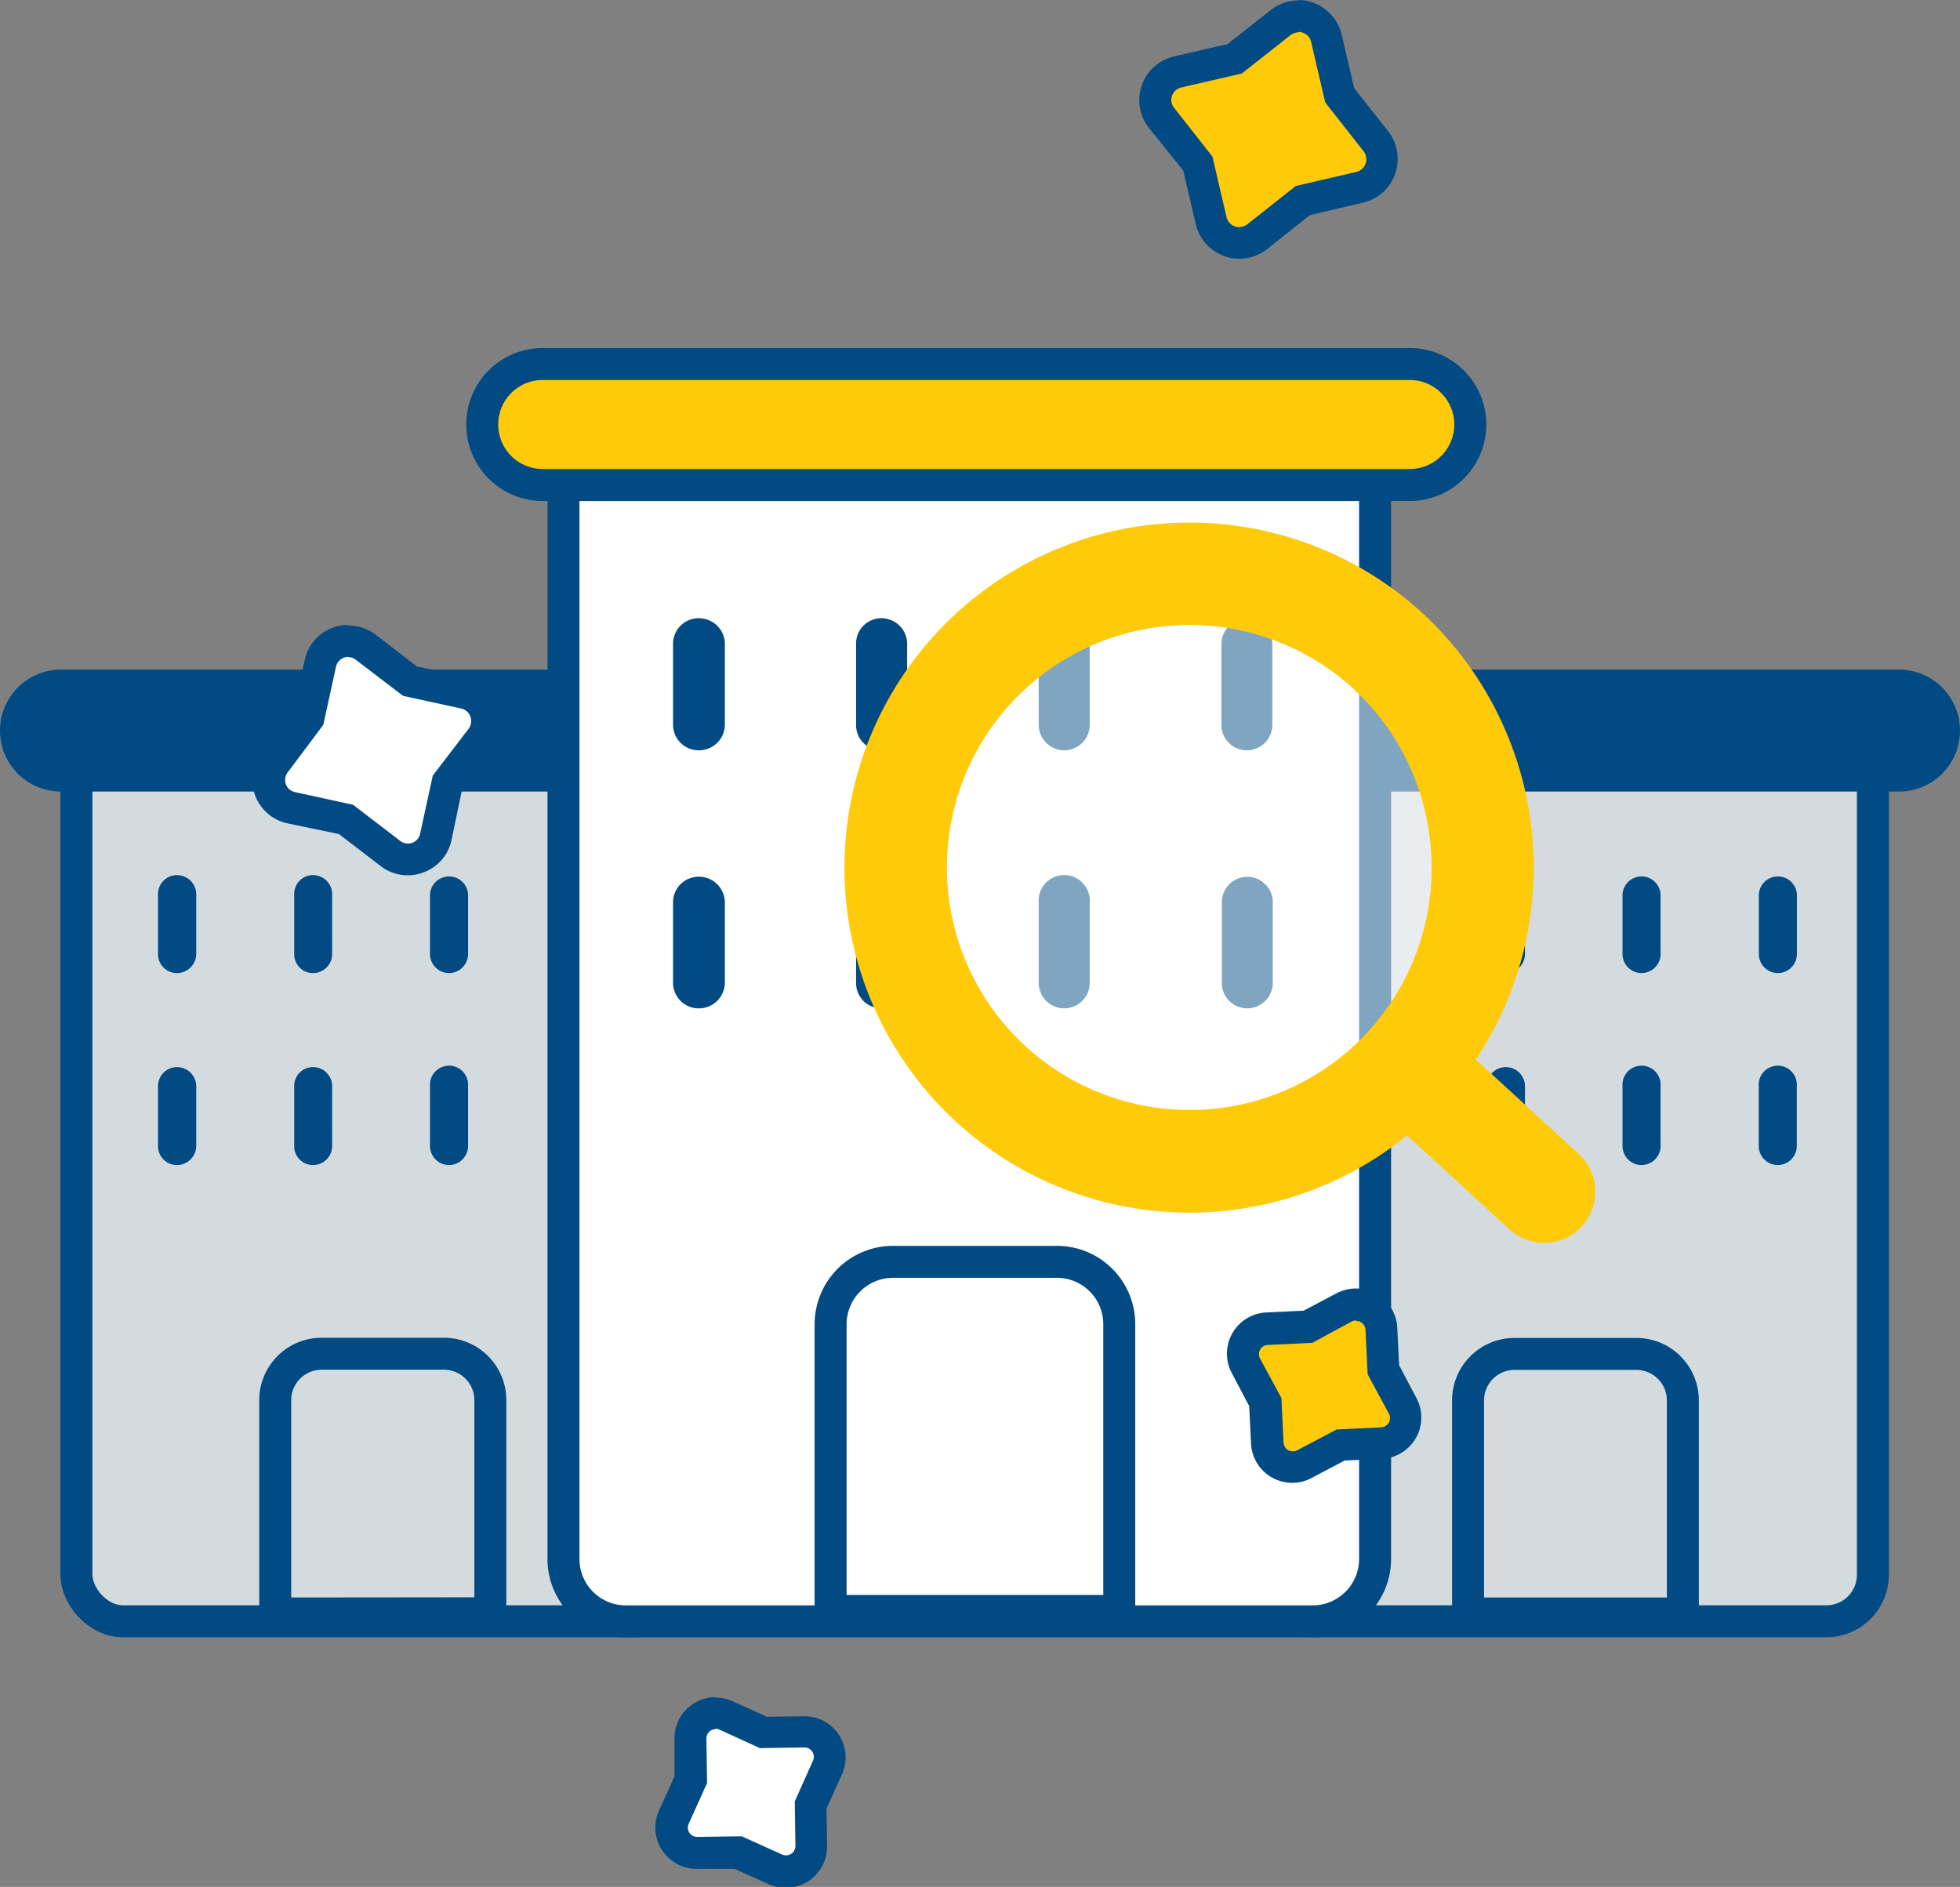
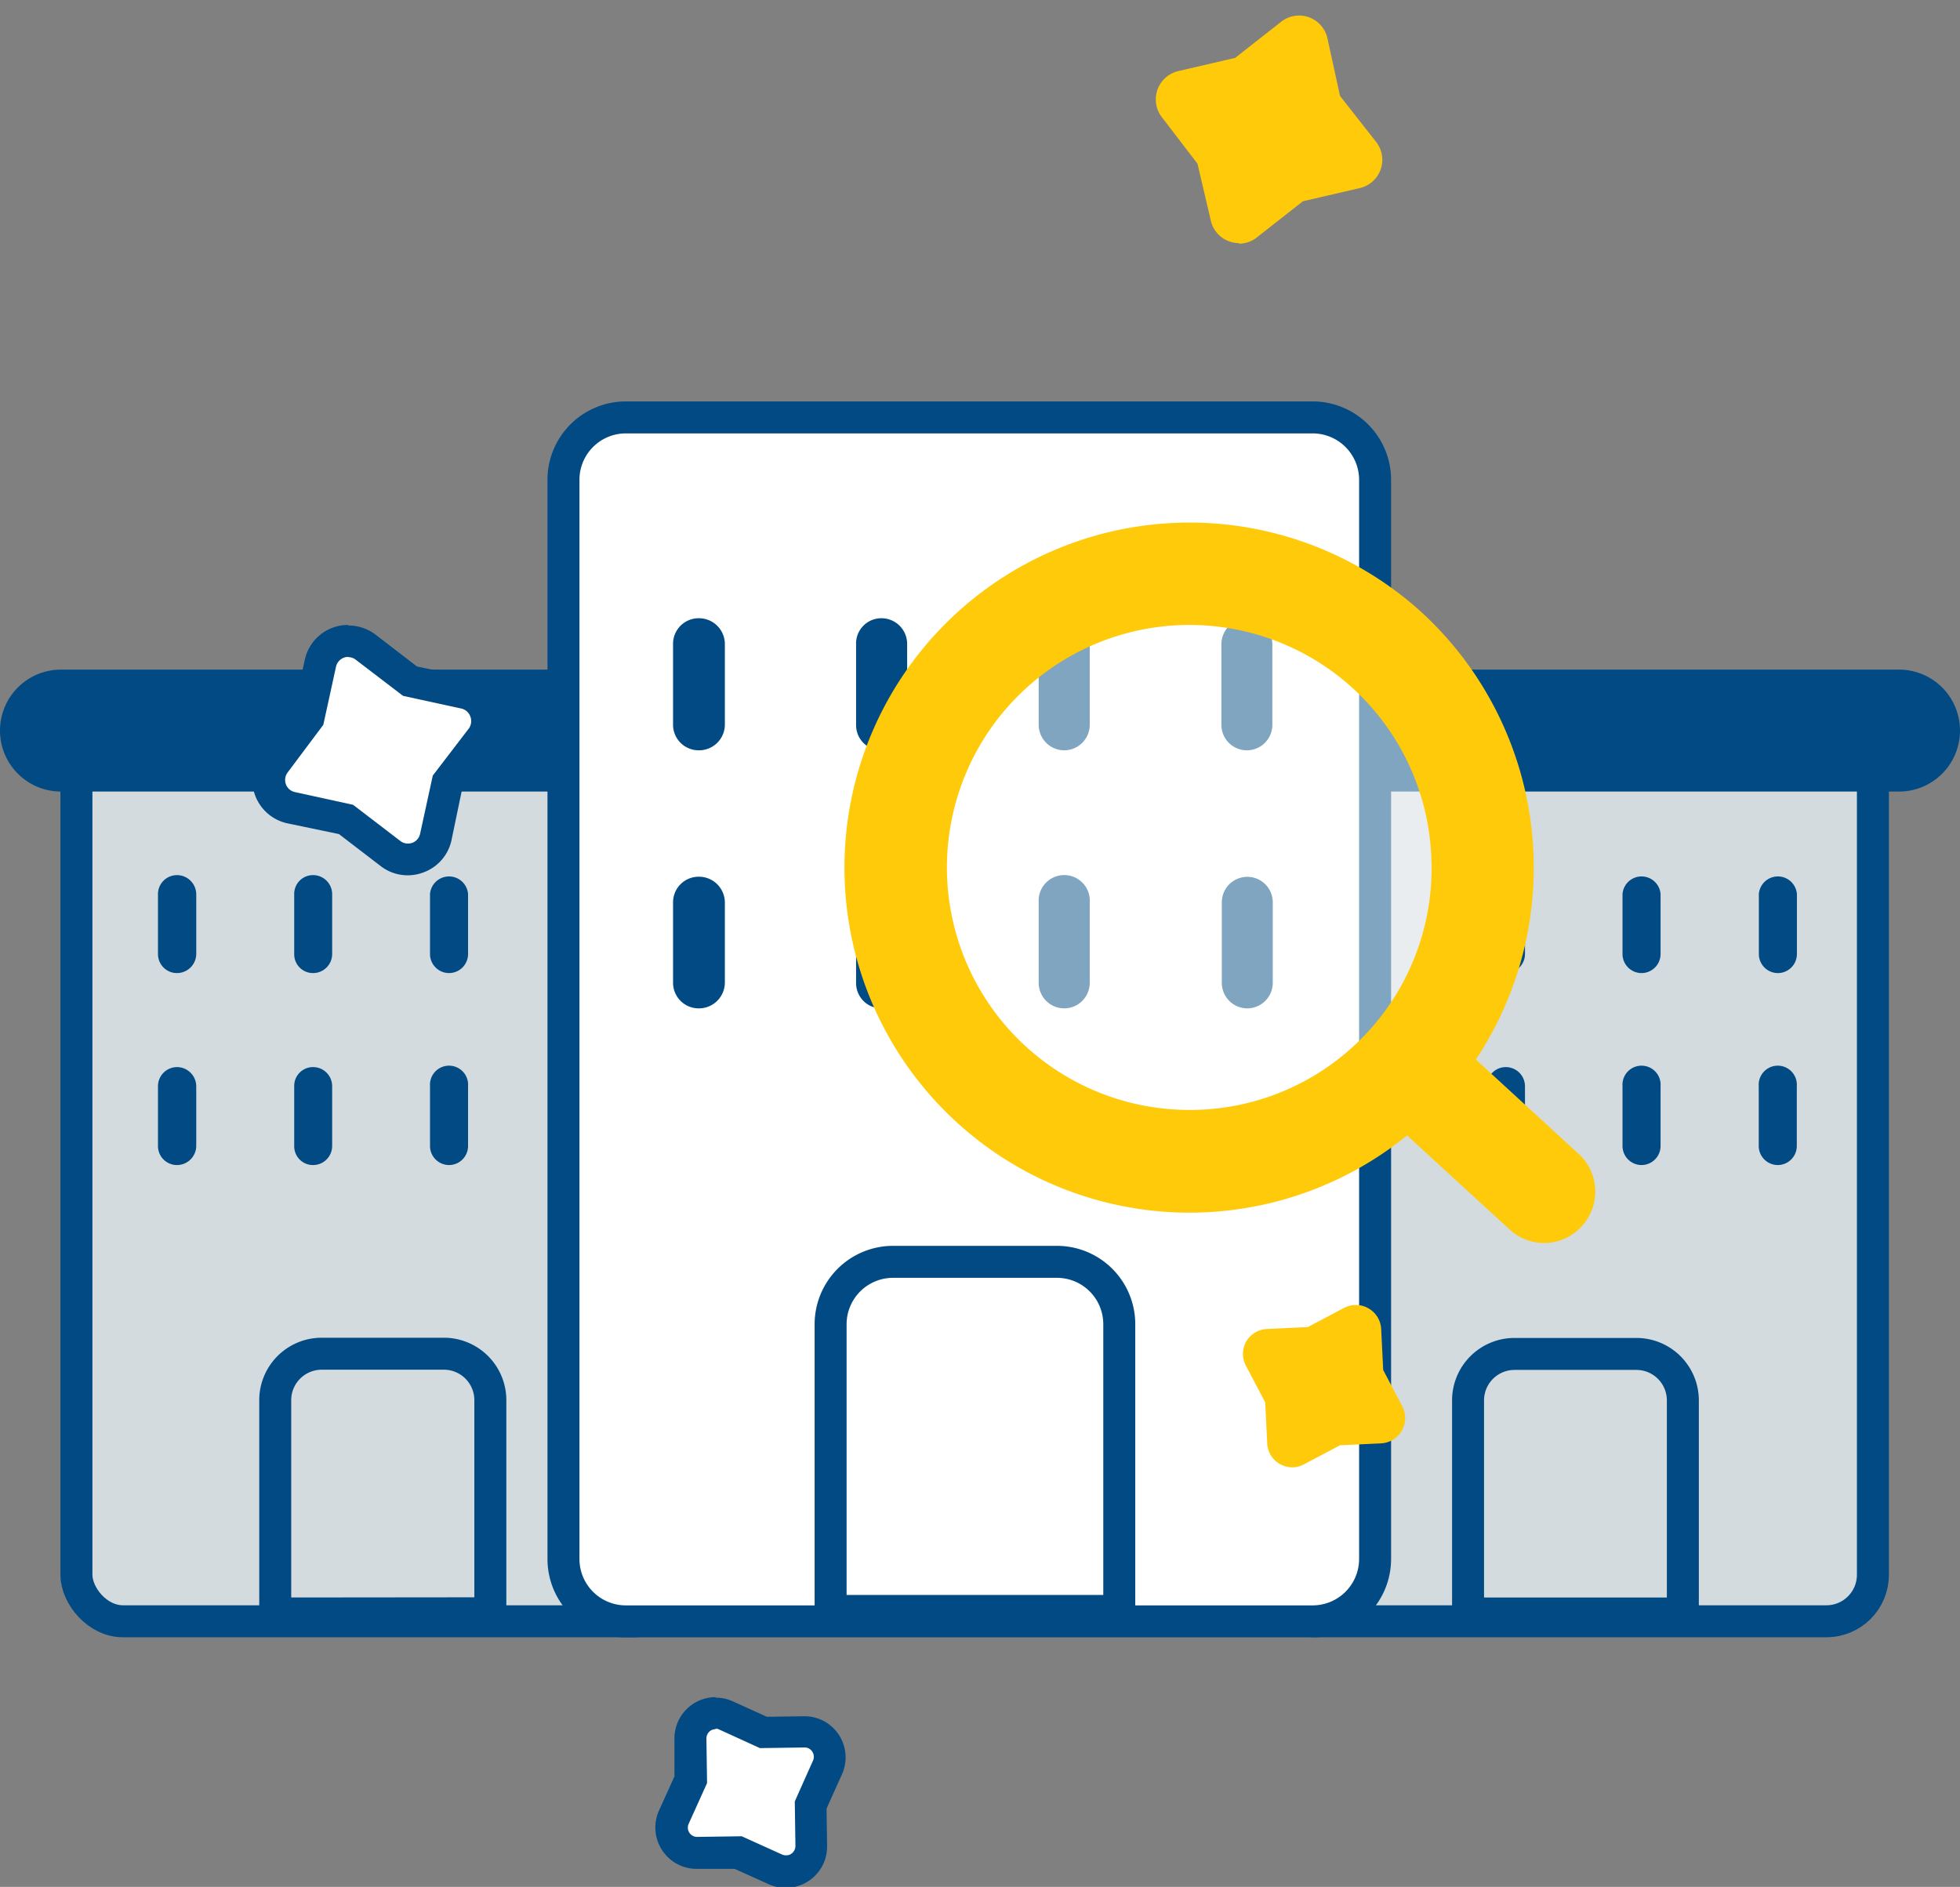
<svg xmlns="http://www.w3.org/2000/svg" viewBox="0 0 183.87 177.02">
  <rect x="0" y="0" width="183.87" height="177.02" fill="#808080" stroke="none" />
  <defs>
    <style>
      .cls-1{fill:#d4dbdf}.cls-1,.cls-3,.cls-4{stroke:#014a83;stroke-miterlimit:10;stroke-width:3px}.cls-2,.cls-4{fill:#014a83}.cls-3{fill:none}.cls-8{fill:#fff}.cls-7{fill:#ffca09}
    </style>
  </defs>
  <g id="Layer_2" data-name="Layer 2">
    <g id="Layer_1-2" data-name="Layer 1">
      <rect class="cls-1" x="7.17" y="68.05" width="56.63" height="84.05" rx="4.36" />
      <path class="cls-2" d="M16.6 91.29a1.78 1.78 0 01-1.78-1.78v-5.63a1.78 1.78 0 011.78-1.78 1.81 1.81 0 011.81 1.78v5.63a1.81 1.81 0 01-1.81 1.78zM54.87 91.29a1.78 1.78 0 01-1.77-1.78v-5.63a1.78 1.78 0 113.56 0v5.63a1.79 1.79 0 01-1.79 1.78zM29.36 91.29a1.76 1.76 0 01-1.76-1.78v-5.63a1.76 1.76 0 011.76-1.78 1.79 1.79 0 011.8 1.78v5.63a1.79 1.79 0 01-1.8 1.78zM42.13 91.29a1.79 1.79 0 01-1.79-1.78v-5.63a1.79 1.79 0 013.57 0v5.63a1.79 1.79 0 01-1.78 1.78zM16.6 109.3a1.78 1.78 0 01-1.78-1.78v-5.62a1.79 1.79 0 011.78-1.79 1.81 1.81 0 011.81 1.79v5.62a1.81 1.81 0 01-1.81 1.78zM54.87 109.3a1.78 1.78 0 01-1.77-1.78v-5.62a1.78 1.78 0 113.56 0v5.62a1.79 1.79 0 01-1.79 1.78zM29.36 109.3a1.76 1.76 0 01-1.76-1.78v-5.62a1.76 1.76 0 011.76-1.79 1.79 1.79 0 011.8 1.79v5.62a1.79 1.79 0 01-1.8 1.78zM42.13 109.3a1.79 1.79 0 01-1.79-1.78v-5.62a1.79 1.79 0 113.57 0v5.62a1.79 1.79 0 01-1.78 1.78z" />
      <path class="cls-3" d="M25.82 151.37v-20a4.36 4.36 0 014.36-4.37h11.43a4.36 4.36 0 014.39 4.35v20z" />
      <path class="cls-4" d="M70.48 68.54a4.23 4.23 0 01-4.23 4.22H5.72a4.22 4.22 0 01-4.22-4.22 4.22 4.22 0 014.22-4.22h60.53a4.23 4.23 0 014.23 4.22z" />
      <rect class="cls-1" x="119.07" y="68.05" width="56.63" height="84.05" rx="4.36" />
      <path class="cls-2" d="M128.5 91.29a1.78 1.78 0 01-1.78-1.78v-5.63a1.79 1.79 0 013.58 0v5.63a1.8 1.8 0 01-1.8 1.78zM166.77 91.29a1.79 1.79 0 01-1.77-1.78v-5.63a1.79 1.79 0 013.57 0v5.63a1.79 1.79 0 01-1.8 1.78zM141.26 91.29a1.77 1.77 0 01-1.77-1.78v-5.63a1.77 1.77 0 011.77-1.78 1.79 1.79 0 011.8 1.78v5.63a1.79 1.79 0 01-1.8 1.78zM154 91.29a1.79 1.79 0 01-1.79-1.78v-5.63a1.79 1.79 0 013.57 0v5.63a1.79 1.79 0 01-1.78 1.78zM128.5 109.3a1.78 1.78 0 01-1.78-1.78v-5.62a1.79 1.79 0 113.58 0v5.62a1.8 1.8 0 01-1.8 1.78zM166.77 109.3a1.79 1.79 0 01-1.78-1.78v-5.62a1.79 1.79 0 113.57 0v5.62a1.79 1.79 0 01-1.79 1.78zM141.26 109.3a1.77 1.77 0 01-1.77-1.78v-5.62a1.77 1.77 0 011.77-1.79 1.8 1.8 0 011.8 1.79v5.62a1.79 1.79 0 01-1.8 1.78zM154 109.3a1.79 1.79 0 01-1.79-1.78v-5.62a1.79 1.79 0 113.57 0v5.62a1.79 1.79 0 01-1.78 1.78z" />
      <path class="cls-3" d="M137.72 151.37v-20a4.36 4.36 0 014.36-4.35h11.43a4.36 4.36 0 014.36 4.35v20z" />
      <path class="cls-4" d="M182.37 68.54a4.22 4.22 0 01-4.22 4.22h-60.53a4.22 4.22 0 01-4.22-4.22 4.22 4.22 0 014.22-4.22h60.53a4.22 4.22 0 014.22 4.22z" />
      <path d="M58.71 39.16h64.39A5.86 5.86 0 01129 45v101.25a5.86 5.86 0 01-5.86 5.86H58.71a5.85 5.85 0 01-5.85-5.85V45a5.85 5.85 0 015.85-5.84z" fill="#fff" stroke="#014a83" stroke-miterlimit="10" stroke-width="3" />
      <path class="cls-2" d="M65.53 70.39A2.4 2.4 0 0163.14 68v-7.56A2.4 2.4 0 0165.53 58 2.43 2.43 0 0168 60.44V68a2.42 2.42 0 01-2.47 2.39zM117 70.39a2.39 2.39 0 01-2.42-2.39v-7.56a2.39 2.39 0 114.78 0V68a2.39 2.39 0 01-2.36 2.39zM82.67 70.39A2.36 2.36 0 0180.31 68v-7.56A2.37 2.37 0 0182.67 58a2.41 2.41 0 012.43 2.4V68a2.41 2.41 0 01-2.43 2.39zM99.84 70.39a2.4 2.4 0 01-2.4-2.39v-7.56a2.4 2.4 0 114.79 0V68a2.4 2.4 0 01-2.39 2.39zM65.53 94.6a2.4 2.4 0 01-2.39-2.39v-7.56a2.4 2.4 0 012.39-2.4 2.43 2.43 0 012.47 2.4v7.56a2.43 2.43 0 01-2.47 2.39zM117 94.6a2.39 2.39 0 01-2.38-2.39v-7.56a2.39 2.39 0 114.78 0v7.56a2.4 2.4 0 01-2.4 2.39zM82.67 94.6a2.37 2.37 0 01-2.36-2.39v-7.56a2.37 2.37 0 012.36-2.4 2.41 2.41 0 012.43 2.4v7.56a2.41 2.41 0 01-2.43 2.39zM99.84 94.6a2.4 2.4 0 01-2.4-2.39v-7.56a2.4 2.4 0 114.79 0v7.56a2.4 2.4 0 01-2.39 2.39z" />
      <path class="cls-3" d="M77.92 151.13v-26.9a5.86 5.86 0 015.86-5.85h15.36a5.85 5.85 0 015.86 5.85v26.9z" />
-       <path d="M137.93 39.82a5.68 5.68 0 01-5.68 5.68H50.91a5.67 5.67 0 01-5.67-5.68h0a5.67 5.67 0 015.67-5.67h81.34a5.68 5.68 0 015.68 5.67z" fill="#ffca09" stroke="#014a83" stroke-miterlimit="10" stroke-width="3" />
      <path class="cls-7" d="M116.23 22.81a2.75 2.75 0 01-.9-.16 2.7 2.7 0 01-1.74-1.95l-1.25-5.34L109 11a2.73 2.73 0 011.53-4.33l5.34-1.24 4.32-3.39a2.72 2.72 0 014.33 1.52L125.71 9l3.39 4.32a2.72 2.72 0 01-1.52 4.32l-5.35 1.24-4.32 3.39a2.69 2.69 0 01-1.68.59z" />
-       <path class="cls-2" d="M121.82 3a1.12 1.12 0 01.4.07 1.2 1.2 0 01.78.87l1.32 5.67 3.6 4.58a1.22 1.22 0 01-.68 1.94l-5.68 1.32-4.56 3.6a1.25 1.25 0 01-.76.26 1.4 1.4 0 01-.4-.07 1.22 1.22 0 01-.78-.88l-1.32-5.67-3.6-4.58a1.19 1.19 0 01-.2-1.11 1.23 1.23 0 01.87-.79l5.68-1.31 4.57-3.6a1.25 1.25 0 01.76-.26m0-3a4.23 4.23 0 00-2.6.9l-4.06 3.19-5 1.16a4.21 4.21 0 00-2.38 6.71l3.22 4 1.17 5a4.2 4.2 0 006.71 2.36l4-3.18 5-1.17a4.18 4.18 0 003-2.7 4.22 4.22 0 00-.66-4l-3.19-4.05-1.16-5A4.23 4.23 0 00121.82 0z" />
      <path class="cls-7" d="M121.25 137.66a2.45 2.45 0 01-1.18-.31 2.33 2.33 0 01-1.19-1.95l-.19-3.84-1.79-3.4a2.36 2.36 0 010-2.29 2.4 2.4 0 011.95-1.19l3.84-.18 3.4-1.8a2.39 2.39 0 011.11-.27 2.28 2.28 0 011.17.31 2.36 2.36 0 011.2 1.94l.19 3.85 1.79 3.4a2.38 2.38 0 01-2 3.48l-3.84.18-3.41 1.8a2.33 2.33 0 01-1.1.27z" />
-       <path class="cls-2" d="M127.23 123.93a.81.81 0 01.43.11.87.87 0 01.44.72l.2 4.17 2 3.7a.88.88 0 01-.73 1.28l-4.18.2-3.7 1.95a.79.79 0 01-.4.1 1 1 0 01-.44-.11.89.89 0 01-.44-.72l-.2-4.17-2-3.7a.89.89 0 010-.84.87.87 0 01.72-.44l4.18-.2 3.69-2a.86.86 0 01.41-.1m0-3a3.93 3.93 0 00-1.81.44l-3.1 1.64-3.51.17a3.87 3.87 0 00-3.23 5.69l1.63 3.1.17 3.5a3.87 3.87 0 005.68 3.24l3.1-1.64 3.51-.16a3.88 3.88 0 003.24-5.68l-1.64-3.11-.17-3.51a3.87 3.87 0 00-1.95-3.18 3.93 3.93 0 00-1.92-.5z" />
      <path class="cls-8" d="M73.74 175.52a2.35 2.35 0 01-1-.21l-3.51-1.58-3.84.06a2.39 2.39 0 01-2-1.08 2.36 2.36 0 01-.18-2.27l1.58-3.51v-3.84a2.37 2.37 0 011.07-2 2.33 2.33 0 011.3-.39 2.37 2.37 0 011 .21l3.5 1.58 3.85-.05a2.38 2.38 0 012.2 3.35l-1.59 3.5.06 3.85a2.37 2.37 0 01-2.38 2.4z" />
      <path class="cls-2" d="M67.12 162.18a.73.73 0 01.36.08l3.81 1.74 4.18-.06a.85.85 0 01.73.39.87.87 0 01.07.84L74.56 169l.06 4.18a.88.88 0 01-.4.74.82.82 0 01-.48.14.92.92 0 01-.36-.07l-3.8-1.72-4.18.06a.87.87 0 01-.79-1.24l1.72-3.81-.06-4.18a.89.89 0 01.39-.74 1 1 0 01.48-.14m0-3a3.87 3.87 0 00-3.87 3.92v3.52l-1.45 3.2a3.88 3.88 0 003.53 5.47h3.57l3.2 1.44a3.79 3.79 0 001.59.34 3.87 3.87 0 003.88-3.92l-.05-3.52 1.44-3.2a3.86 3.86 0 00-3.53-5.46l-3.51.05-3.2-1.45a3.83 3.83 0 00-1.6-.34z" />
      <path class="cls-8" d="M38.22 80.64a2.71 2.71 0 01-1.62-.55l-4.17-3.19-5.13-1.12a2.68 2.68 0 01-1.94-1.69 2.64 2.64 0 01.39-2.54l3.19-4.17 1.12-5.13a2.66 2.66 0 014.22-1.55l4.18 3.19L43.59 65a2.67 2.67 0 011.55 4.22L42 73.41l-1.12 5.13a2.66 2.66 0 01-1.69 1.93 2.59 2.59 0 01-.92.17z" />
      <path class="cls-2" d="M32.66 61.65a1.13 1.13 0 01.71.24l4.44 3.39 5.46 1.19a1.18 1.18 0 01.85.74 1.2 1.2 0 01-.12 1.11l-3.4 4.44-1.19 5.46a1.16 1.16 0 01-.73.85 1.47 1.47 0 01-.41.07 1.17 1.17 0 01-.71-.24l-4.44-3.4-5.45-1.19a1.16 1.16 0 01-.85-.73 1.18 1.18 0 01.17-1.12L30.33 68l1.19-5.45a1.18 1.18 0 01.74-.85 1.12 1.12 0 01.4-.07m0-3a4.15 4.15 0 00-4.07 3.28l-1.05 4.8-3 3.91A4.17 4.17 0 0027 77.25l4.8 1 3.91 3a4.14 4.14 0 004 .6 4.14 4.14 0 002.64-3l1-4.81 3-3.91a4.17 4.17 0 00-2.42-6.6l-4.81-1-3.9-3a4.24 4.24 0 00-2.54-.85z" />
      <path d="M138.16 81.09a26 26 0 11-26-26 26 26 0 0126 26z" opacity=".5" fill="#fff" />
      <path class="cls-7" d="M148.07 108.23l-9.62-8.83a32.53 32.53 0 00-5.08-41.95 32.37 32.37 0 10-1.37 49.07l9.61 8.82a4.77 4.77 0 006.79-.31 4.81 4.81 0 00-.32-6.8zm-13.8-27.89a22.66 22.66 0 01-22.57 23.79 22.75 22.75 0 1115.2-39.57 22.71 22.71 0 017.37 15.78z" />
    </g>
  </g>
</svg>